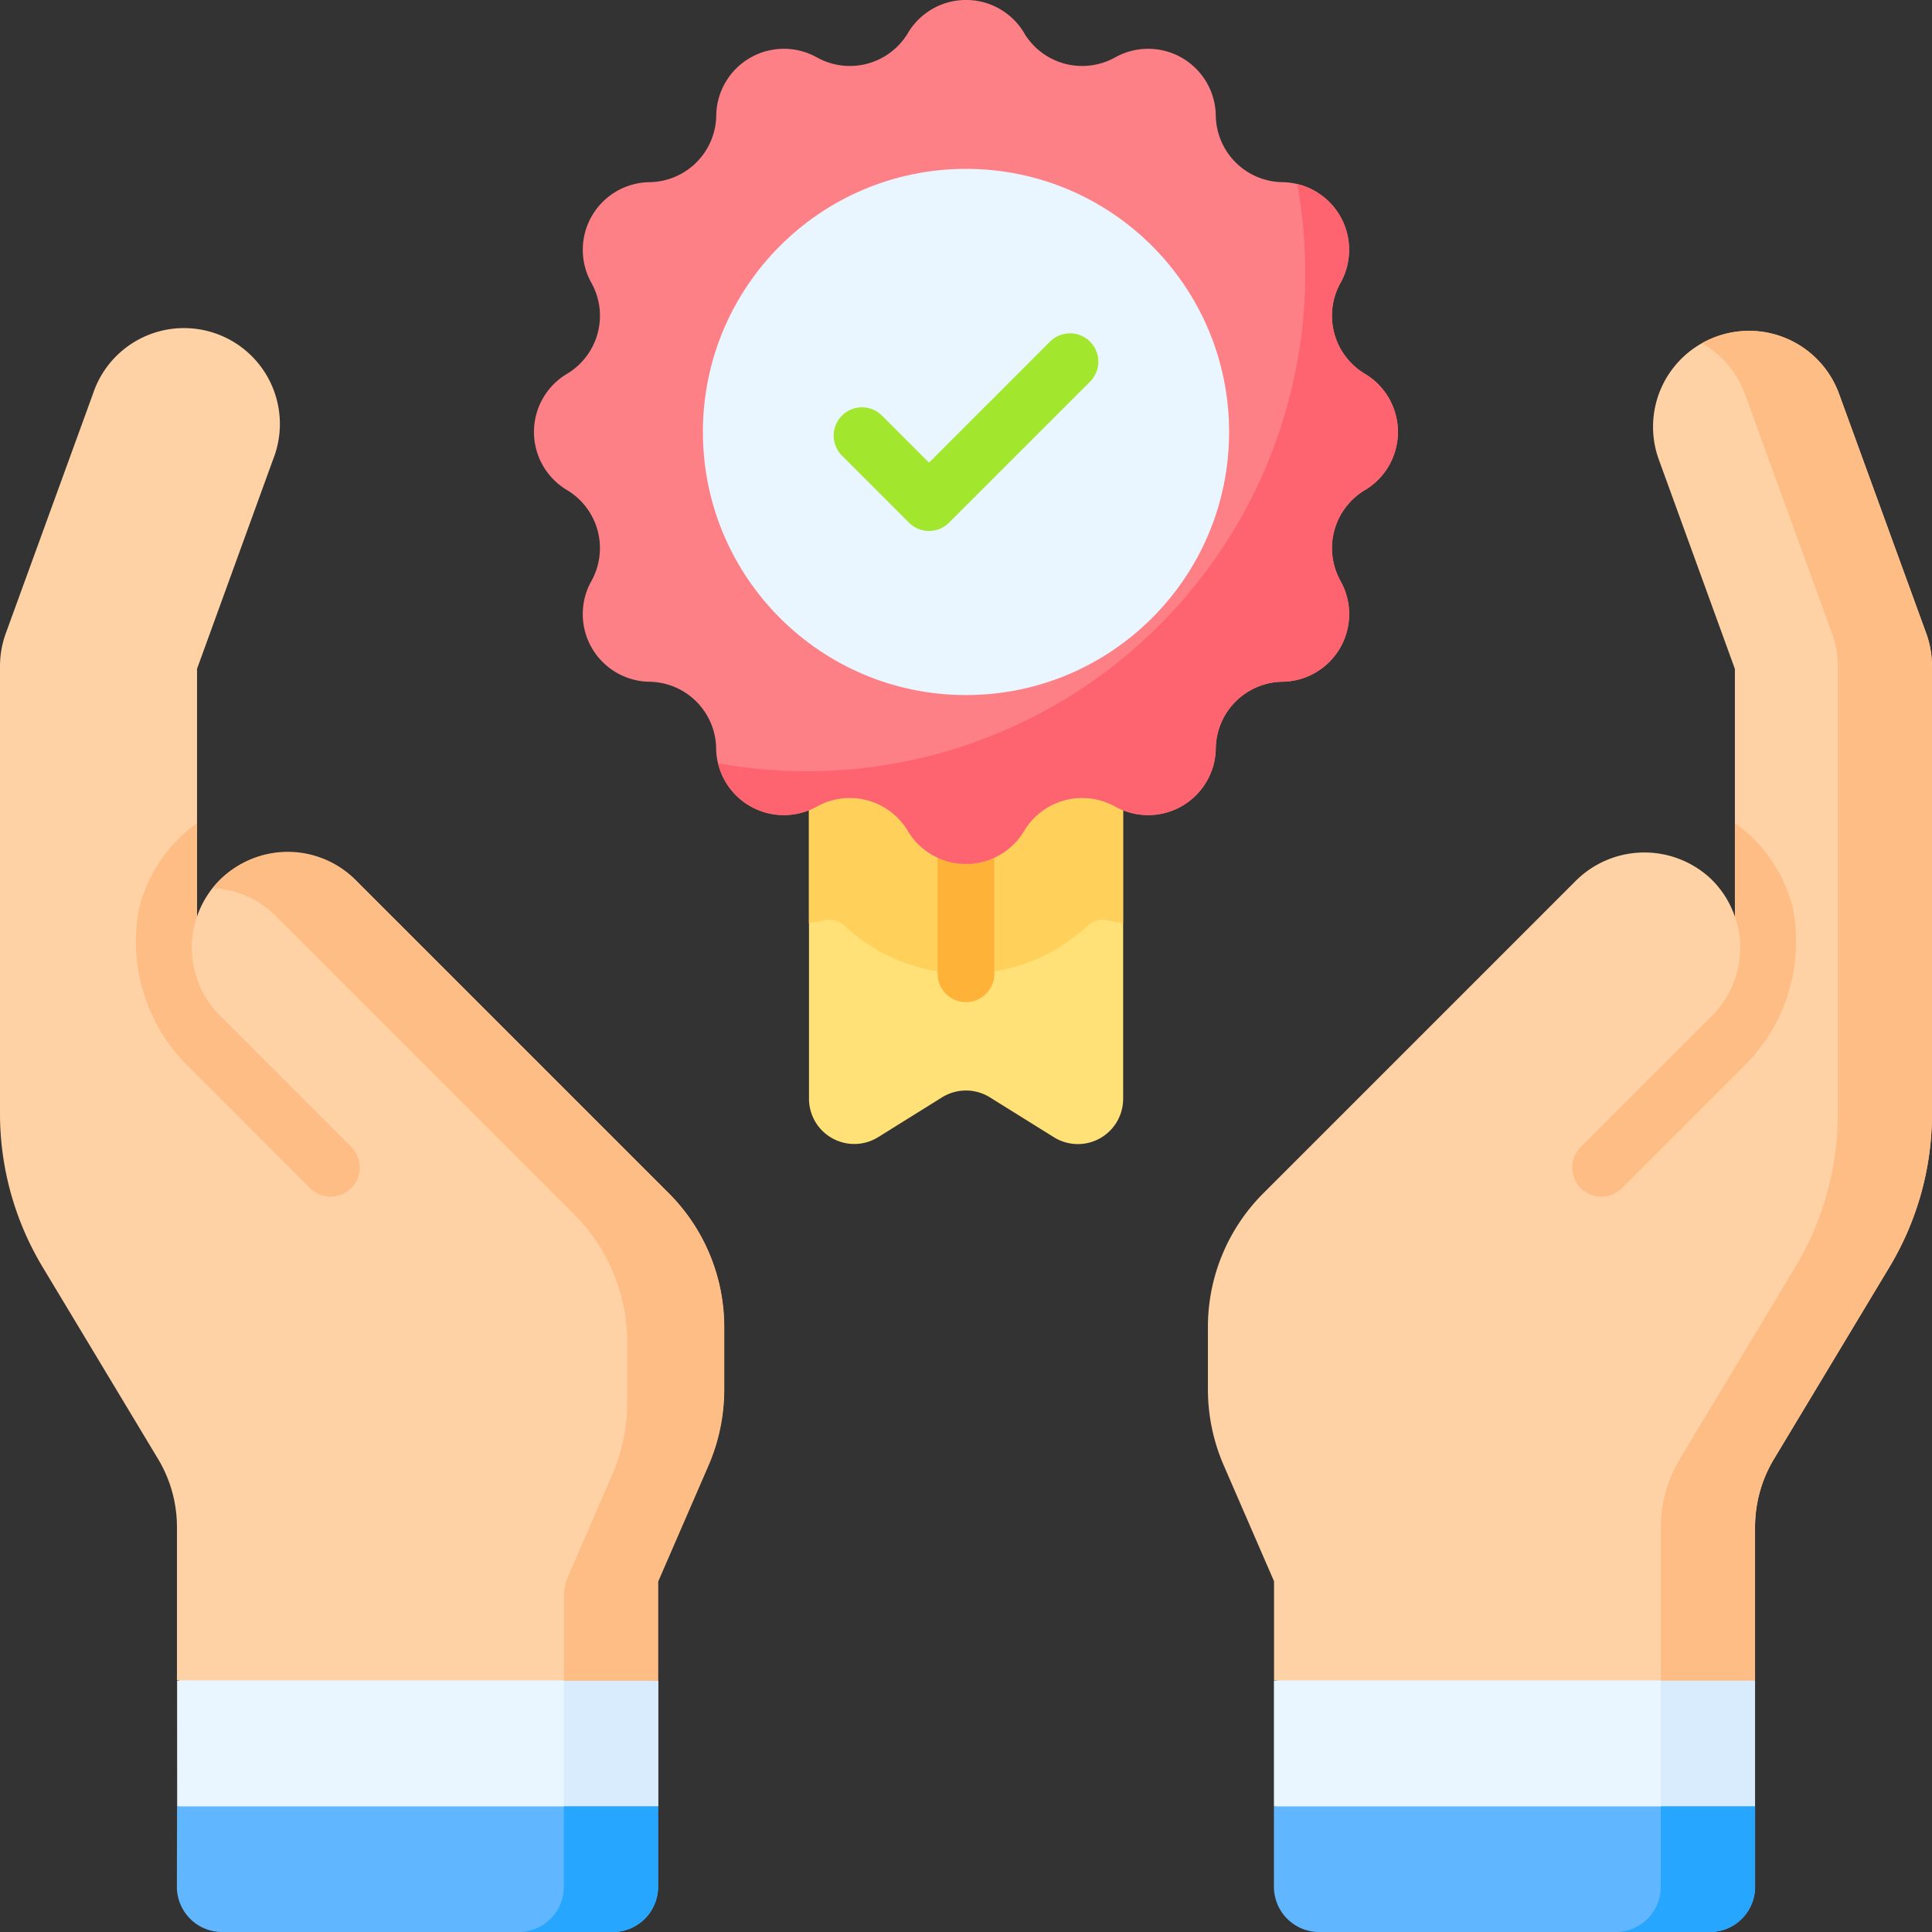
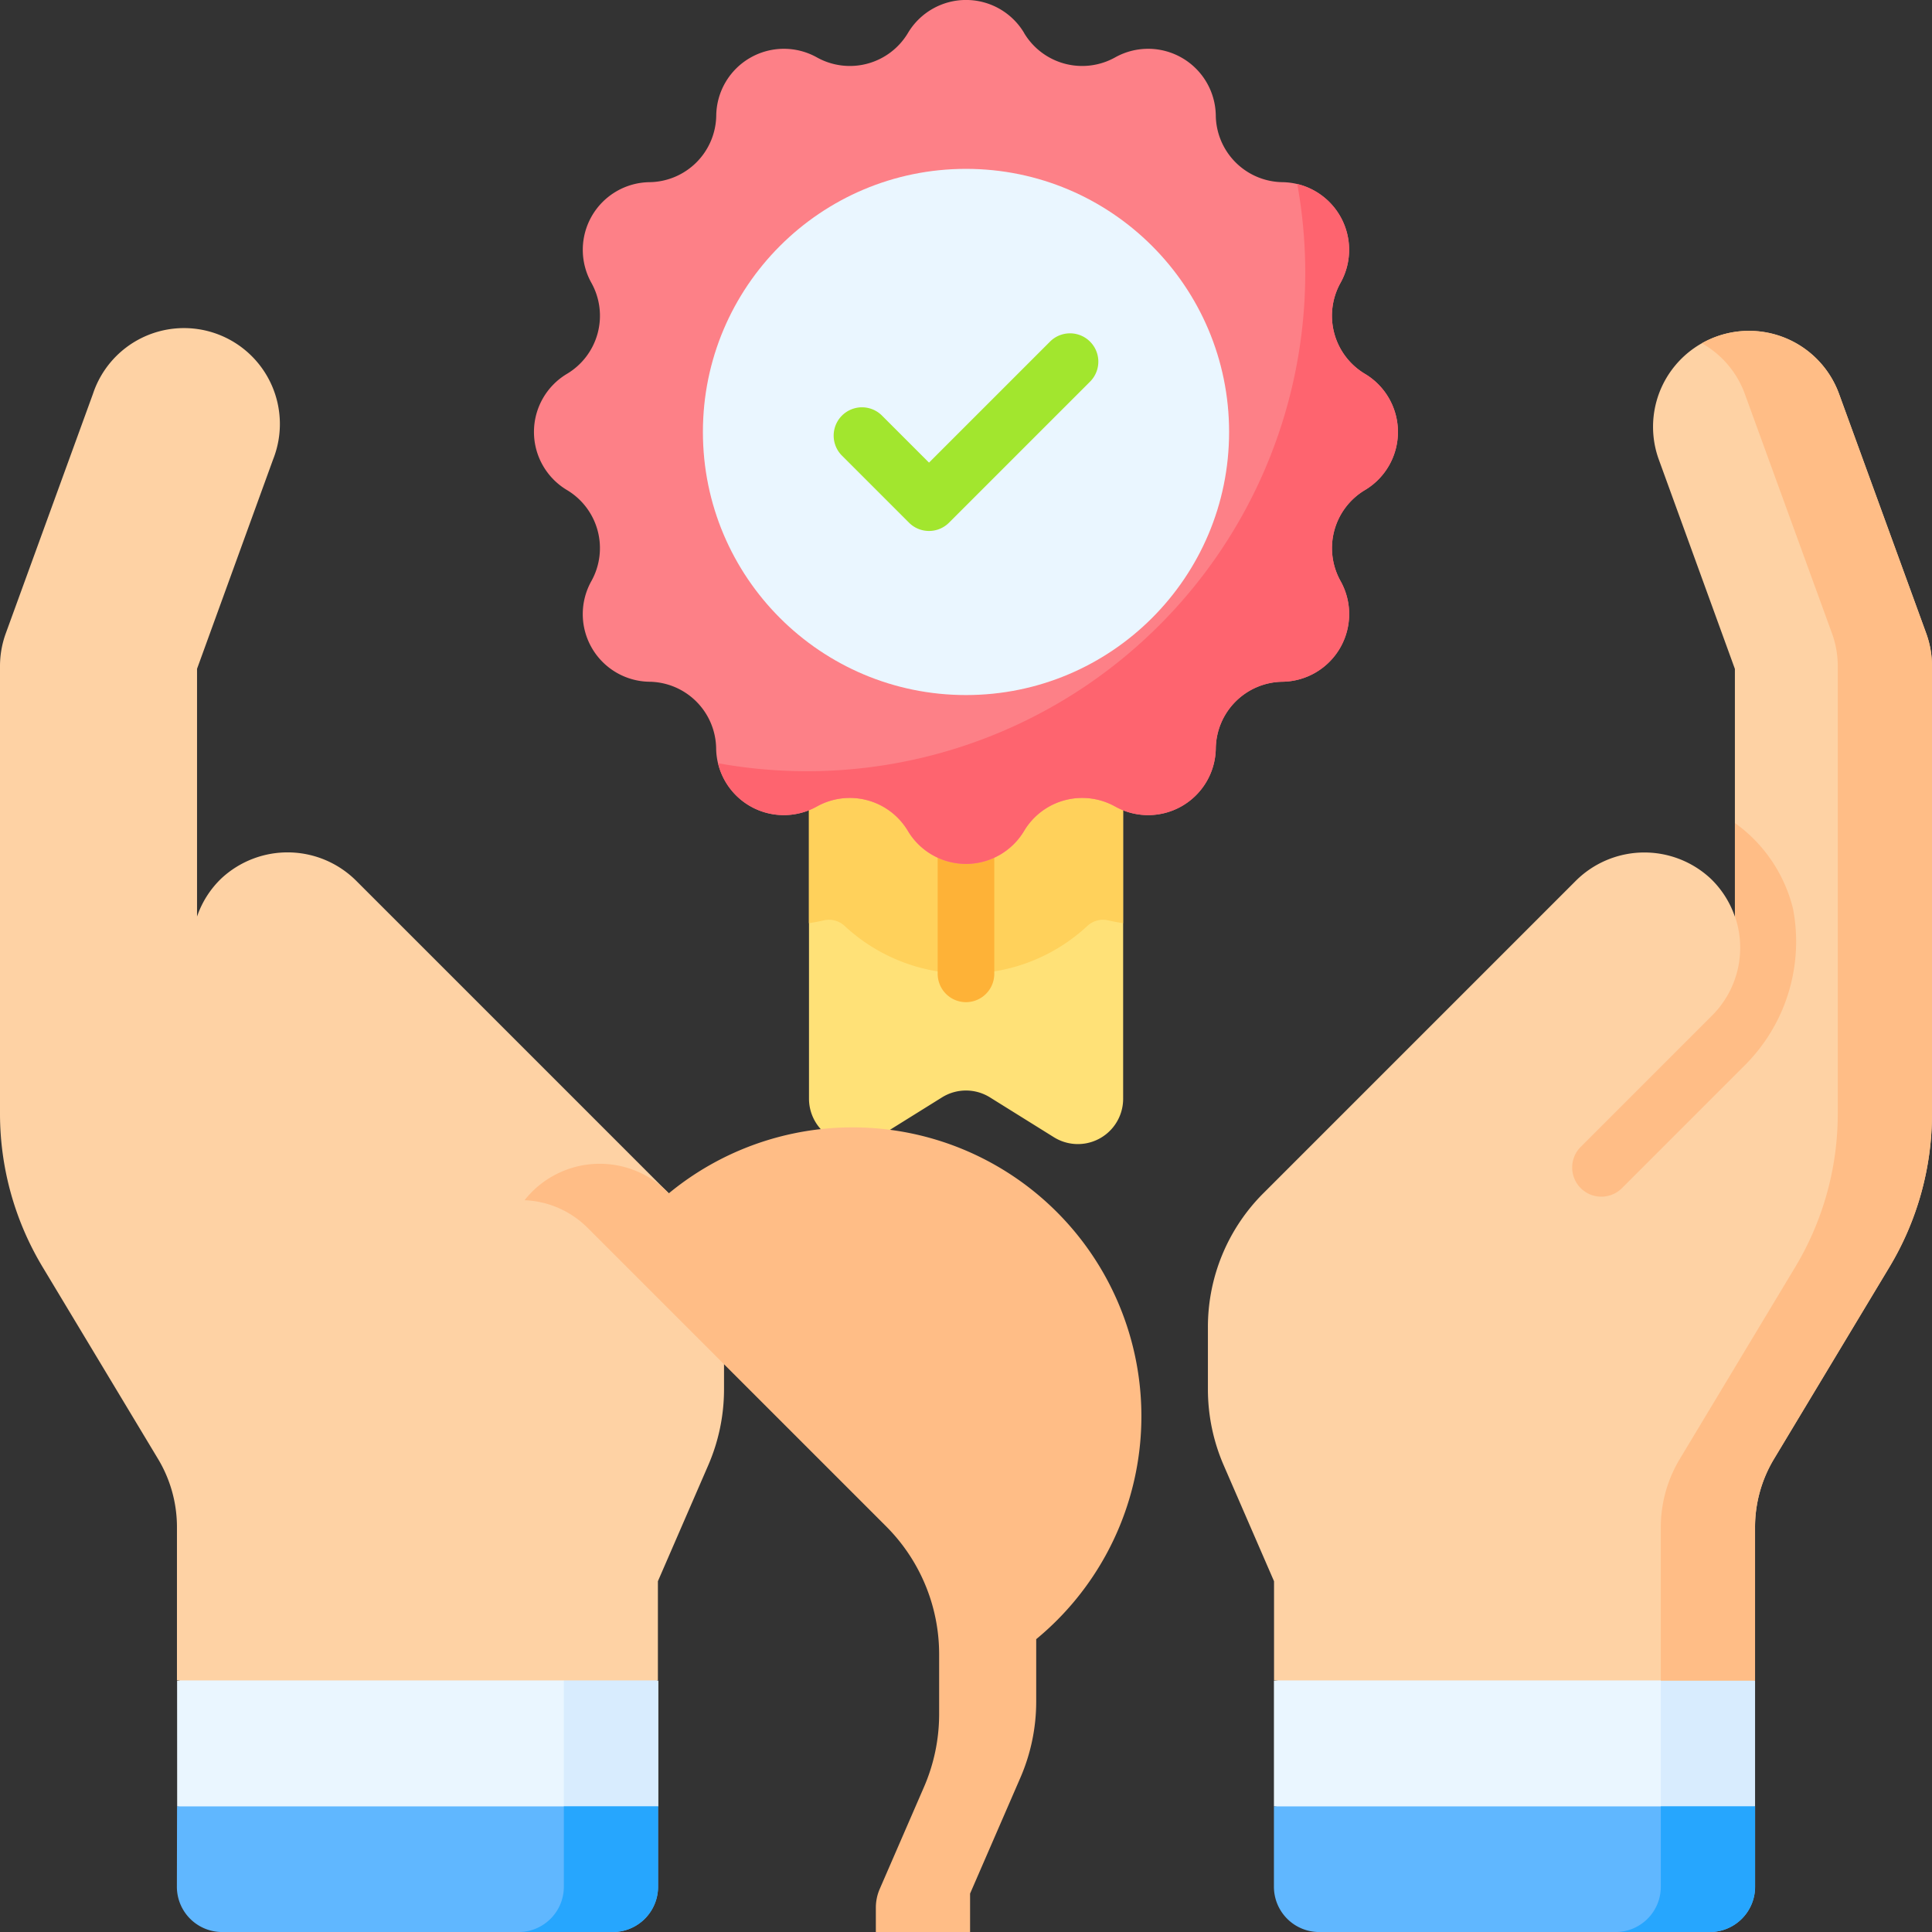
<svg xmlns="http://www.w3.org/2000/svg" id="value-proposal" width="55.89" height="55.89" viewBox="0 0 55.89 55.89">
  <rect x="0" y="0" width="55.89" height="55.89" fill="#333333" stroke="none" />
  <g id="Group_45645" data-name="Group 45645" transform="translate(0 0)">
    <g id="Group_45627" data-name="Group 45627" transform="translate(23.401 20.512)">
      <path id="Path_590805" data-name="Path 590805" d="M221.459,200.292l-1.849-1.152a1.31,1.31,0,0,0-1.385,0l-1.849,1.152a1.31,1.31,0,0,1-2-1.112V187.907h9.088V199.18A1.31,1.31,0,0,1,221.459,200.292Z" transform="translate(-214.374 -187.907)" fill="#ffe177" />
    </g>
    <g id="Group_45628" data-name="Group 45628" transform="translate(23.401 20.512)">
      <path id="Path_590806" data-name="Path 590806" d="M214.374,194.1q.212-.031.421-.079a.663.663,0,0,1,.607.154,5.153,5.153,0,0,0,7.032,0,.663.663,0,0,1,.606-.154q.209.048.421.079v-6.2h-9.088v6.2Z" transform="translate(-214.374 -187.906)" fill="#ffd15b" />
    </g>
    <g id="Group_45629" data-name="Group 45629" transform="translate(27.126 22.286)">
      <path id="Path_590807" data-name="Path 590807" d="M249.319,210.86a.819.819,0,0,1-.819-.819v-5.068a.819.819,0,0,1,1.637,0v5.068A.819.819,0,0,1,249.319,210.86Z" transform="translate(-248.5 -204.155)" fill="#feb237" />
    </g>
    <g id="Group_45635" data-name="Group 45635" transform="translate(34.94 9.571)">
      <g id="Group_45630" data-name="Group 45630" transform="translate(1.913 38.058)">
        <path id="Path_590808" data-name="Path 590808" d="M351.525,437.315l-6.959-.991-6.959.991v3.635l6.729.948,7.189-.948Z" transform="translate(-337.607 -436.324)" fill="#eaf6ff" />
      </g>
      <g id="Group_45631" data-name="Group 45631" transform="translate(13.105 37.771)">
        <path id="Path_590809" data-name="Path 590809" d="M442.854,434.974l-2.726-1.277v5.86l2.726-.948Z" transform="translate(-440.128 -433.697)" fill="#d8ecfe" />
      </g>
      <g id="Group_45632" data-name="Group 45632">
        <path id="Path_590810" data-name="Path 590810" d="M340.862,96.432l-2.521-6.926a2.774,2.774,0,0,0-5.214,1.9l2.2,6.054v7.167a2.765,2.765,0,0,0-.7-1.1,2.811,2.811,0,0,0-3.921.081l-9.024,9.024a5.468,5.468,0,0,0-1.6,3.866V118.3a5.531,5.531,0,0,0,.458,2.2l1.455,3.352v2.87H335.91v-4.436a3.827,3.827,0,0,1,.547-1.972l3.34-5.553a8.609,8.609,0,0,0,1.232-4.437V97.381A2.774,2.774,0,0,0,340.862,96.432Z" transform="translate(-320.079 -87.68)" fill="#fed2a4" />
      </g>
      <g id="Group_45633" data-name="Group 45633" transform="translate(13.105)">
        <path id="Path_590811" data-name="Path 590811" d="M447.806,96.432l-2.521-6.926a2.767,2.767,0,0,0-3.969-1.466,2.762,2.762,0,0,1,1.243,1.466l2.521,6.926a2.774,2.774,0,0,1,.167.949v12.948a8.61,8.61,0,0,1-1.232,4.437l-3.34,5.553a3.826,3.826,0,0,0-.547,1.972v4.436h2.726v-4.436a3.827,3.827,0,0,1,.547-1.972l3.34-5.553a8.61,8.61,0,0,0,1.232-4.437V97.381A2.774,2.774,0,0,0,447.806,96.432Z" transform="translate(-440.128 -87.68)" fill="#ffbd86" />
      </g>
      <g id="Group_45634" data-name="Group 45634" transform="translate(1.913 42.684)">
        <path id="Path_590812" data-name="Path 590812" d="M351.525,478.7H337.607v2.325a1.31,1.31,0,0,0,1.31,1.31h11.3a1.31,1.31,0,0,0,1.31-1.31V478.7Z" transform="translate(-337.607 -478.699)" fill="#60b7ff" />
      </g>
      <path id="Path_590813" data-name="Path 590813" d="M429.438,478.7v2.325a1.31,1.31,0,0,1-1.31,1.31h2.726a1.31,1.31,0,0,0,1.31-1.31V478.7Z" transform="translate(-416.333 -436.015)" fill="#26a6fe" />
    </g>
    <g id="Group_45641" data-name="Group 45641" transform="translate(0 9.571)">
      <g id="Group_45636" data-name="Group 45636" transform="translate(5.119 37.321)">
        <path id="Path_590814" data-name="Path 590814" d="M46.9,431.3l6.5-1.728,7.42,1.728v3.635l-7.338.784-6.58-.784Z" transform="translate(-46.896 -429.567)" fill="#eaf6ff" />
      </g>
      <g id="Group_45637" data-name="Group 45637" transform="translate(16.311 38.263)">
        <path id="Path_590815" data-name="Path 590815" d="M149.418,438.2l2.726.786v3.635l-2.726.948Z" transform="translate(-149.418 -438.201)" fill="#d8ecfe" />
      </g>
      <g id="Group_45638" data-name="Group 45638">
        <path id="Path_590816" data-name="Path 590816" d="M.167,96.432l2.521-6.926A2.774,2.774,0,1,1,7.9,91.4L5.7,97.457v7.167a2.765,2.765,0,0,1,.7-1.1,2.811,2.811,0,0,1,3.921.081l9.024,9.024a5.468,5.468,0,0,1,1.6,3.866V118.3a5.531,5.531,0,0,1-.458,2.2l-1.455,3.352v2.87H5.119v-4.436a3.826,3.826,0,0,0-.547-1.972l-3.34-5.553A8.61,8.61,0,0,1,0,110.329V97.381a2.774,2.774,0,0,1,.167-.949Z" transform="translate(0 -87.68)" fill="#fed2a4" />
      </g>
      <g id="Group_45639" data-name="Group 45639" transform="translate(6.15 15.086)">
-         <path id="Path_590817" data-name="Path 590817" d="M69.537,235.745l-9.024-9.024a2.77,2.77,0,0,0-4.174.2,2.736,2.736,0,0,1,1.824.8l8.636,8.636a5.232,5.232,0,0,1,1.533,3.7v1.73a5.3,5.3,0,0,1-.438,2.109l-1.28,2.948a1.363,1.363,0,0,0-.113.543v2.463h2.726v-2.87l1.455-3.352a5.534,5.534,0,0,0,.458-2.2v-1.808A5.469,5.469,0,0,0,69.537,235.745Z" transform="translate(-56.338 -225.882)" fill="#ffbd86" />
+         <path id="Path_590817" data-name="Path 590817" d="M69.537,235.745a2.77,2.77,0,0,0-4.174.2,2.736,2.736,0,0,1,1.824.8l8.636,8.636a5.232,5.232,0,0,1,1.533,3.7v1.73a5.3,5.3,0,0,1-.438,2.109l-1.28,2.948a1.363,1.363,0,0,0-.113.543v2.463h2.726v-2.87l1.455-3.352a5.534,5.534,0,0,0,.458-2.2v-1.808A5.469,5.469,0,0,0,69.537,235.745Z" transform="translate(-56.338 -225.882)" fill="#ffbd86" />
      </g>
      <g id="Group_45640" data-name="Group 45640" transform="translate(5.119 42.684)">
        <path id="Path_590818" data-name="Path 590818" d="M46.9,478.7H60.815v2.325a1.31,1.31,0,0,1-1.31,1.31h-11.3a1.31,1.31,0,0,1-1.31-1.31Z" transform="translate(-46.897 -478.699)" fill="#60b7ff" />
      </g>
      <path id="Path_590819" data-name="Path 590819" d="M138.728,478.7v2.325a1.31,1.31,0,0,1-1.31,1.31h2.726a1.31,1.31,0,0,0,1.31-1.31V478.7Z" transform="translate(-122.417 -436.015)" fill="#26a6fe" />
    </g>
    <g id="Group_45642" data-name="Group 45642" transform="translate(15.449 0)">
      <path id="Path_590820" data-name="Path 590820" d="M155.705.954a1.957,1.957,0,0,0,2.635.706,1.957,1.957,0,0,1,2.911,1.681,1.957,1.957,0,0,0,1.929,1.929A1.957,1.957,0,0,1,164.86,8.18a1.957,1.957,0,0,0,.706,2.635,1.957,1.957,0,0,1,0,3.361,1.956,1.956,0,0,0-.706,2.635,1.957,1.957,0,0,1-1.681,2.911,1.957,1.957,0,0,0-1.929,1.929,1.957,1.957,0,0,1-2.911,1.681,1.957,1.957,0,0,0-2.635.706,1.957,1.957,0,0,1-3.361,0,1.956,1.956,0,0,0-2.635-.706,1.957,1.957,0,0,1-2.911-1.681,1.957,1.957,0,0,0-1.929-1.929,1.957,1.957,0,0,1-1.681-2.911,1.957,1.957,0,0,0-.706-2.635,1.957,1.957,0,0,1,0-3.361,1.956,1.956,0,0,0,.706-2.635A1.957,1.957,0,0,1,144.87,5.27,1.957,1.957,0,0,0,146.8,3.341a1.957,1.957,0,0,1,2.911-1.681,1.957,1.957,0,0,0,2.635-.706,1.956,1.956,0,0,1,3.361,0Z" transform="translate(-141.529 0)" fill="#fd8087" />
    </g>
    <g id="Group_45643" data-name="Group 45643" transform="translate(20.772 5.323)">
      <path id="Path_590821" data-name="Path 590821" d="M209,54.252a1.957,1.957,0,0,1-.706-2.635,1.958,1.958,0,0,0-1.252-2.858,14.416,14.416,0,0,1-16.756,16.756,1.958,1.958,0,0,0,2.858,1.252,1.957,1.957,0,0,1,2.635.706,1.957,1.957,0,0,0,3.361,0,1.957,1.957,0,0,1,2.635-.706,1.957,1.957,0,0,0,2.911-1.681,1.957,1.957,0,0,1,1.929-1.929,1.957,1.957,0,0,0,1.681-2.911A1.956,1.956,0,0,1,209,57.613,1.957,1.957,0,0,0,209,54.252Z" transform="translate(-190.286 -48.759)" fill="#fe646f" />
    </g>
    <g id="Group_45644" data-name="Group 45644" transform="translate(20.334 4.885)">
      <circle id="Ellipse_405" data-name="Ellipse 405" cx="7.611" cy="7.611" r="7.611" fill="#eaf6ff" />
    </g>
  </g>
  <g id="Group_45646" data-name="Group 45646" transform="translate(24.105 9.631)">
    <path id="Path_590822" data-name="Path 590822" d="M223.594,93.961a.816.816,0,0,1-.579-.24l-1.951-1.951a.819.819,0,0,1,1.158-1.158l1.372,1.372,3.512-3.512a.819.819,0,0,1,1.158,1.158l-4.091,4.091A.815.815,0,0,1,223.594,93.961Z" transform="translate(-220.824 -88.232)" fill="#a2e62e" />
  </g>
  <g id="Group_45647" data-name="Group 45647" transform="translate(3.929 23.811)">
-     <path id="Path_590823" data-name="Path 590823" d="M36.082,220.6a4.314,4.314,0,0,1,1.678-2.476v2.705h0a2.774,2.774,0,0,0,.663,2.863l3.8,3.8a.843.843,0,0,1-1.193,1.193l-3.544-3.544A5.056,5.056,0,0,1,36.082,220.6Z" transform="translate(-35.99 -218.125)" fill="#ffbd86" />
-   </g>
+     </g>
  <g id="Group_45648" data-name="Group 45648" transform="translate(45.486 23.811)">
    <path id="Path_590824" data-name="Path 590824" d="M423.073,220.6a4.314,4.314,0,0,0-1.678-2.476v2.705h0a2.774,2.774,0,0,1-.663,2.863l-3.8,3.8a.843.843,0,1,0,1.193,1.193l3.544-3.544A5.056,5.056,0,0,0,423.073,220.6Z" transform="translate(-416.69 -218.125)" fill="#ffbd86" />
  </g>
</svg>